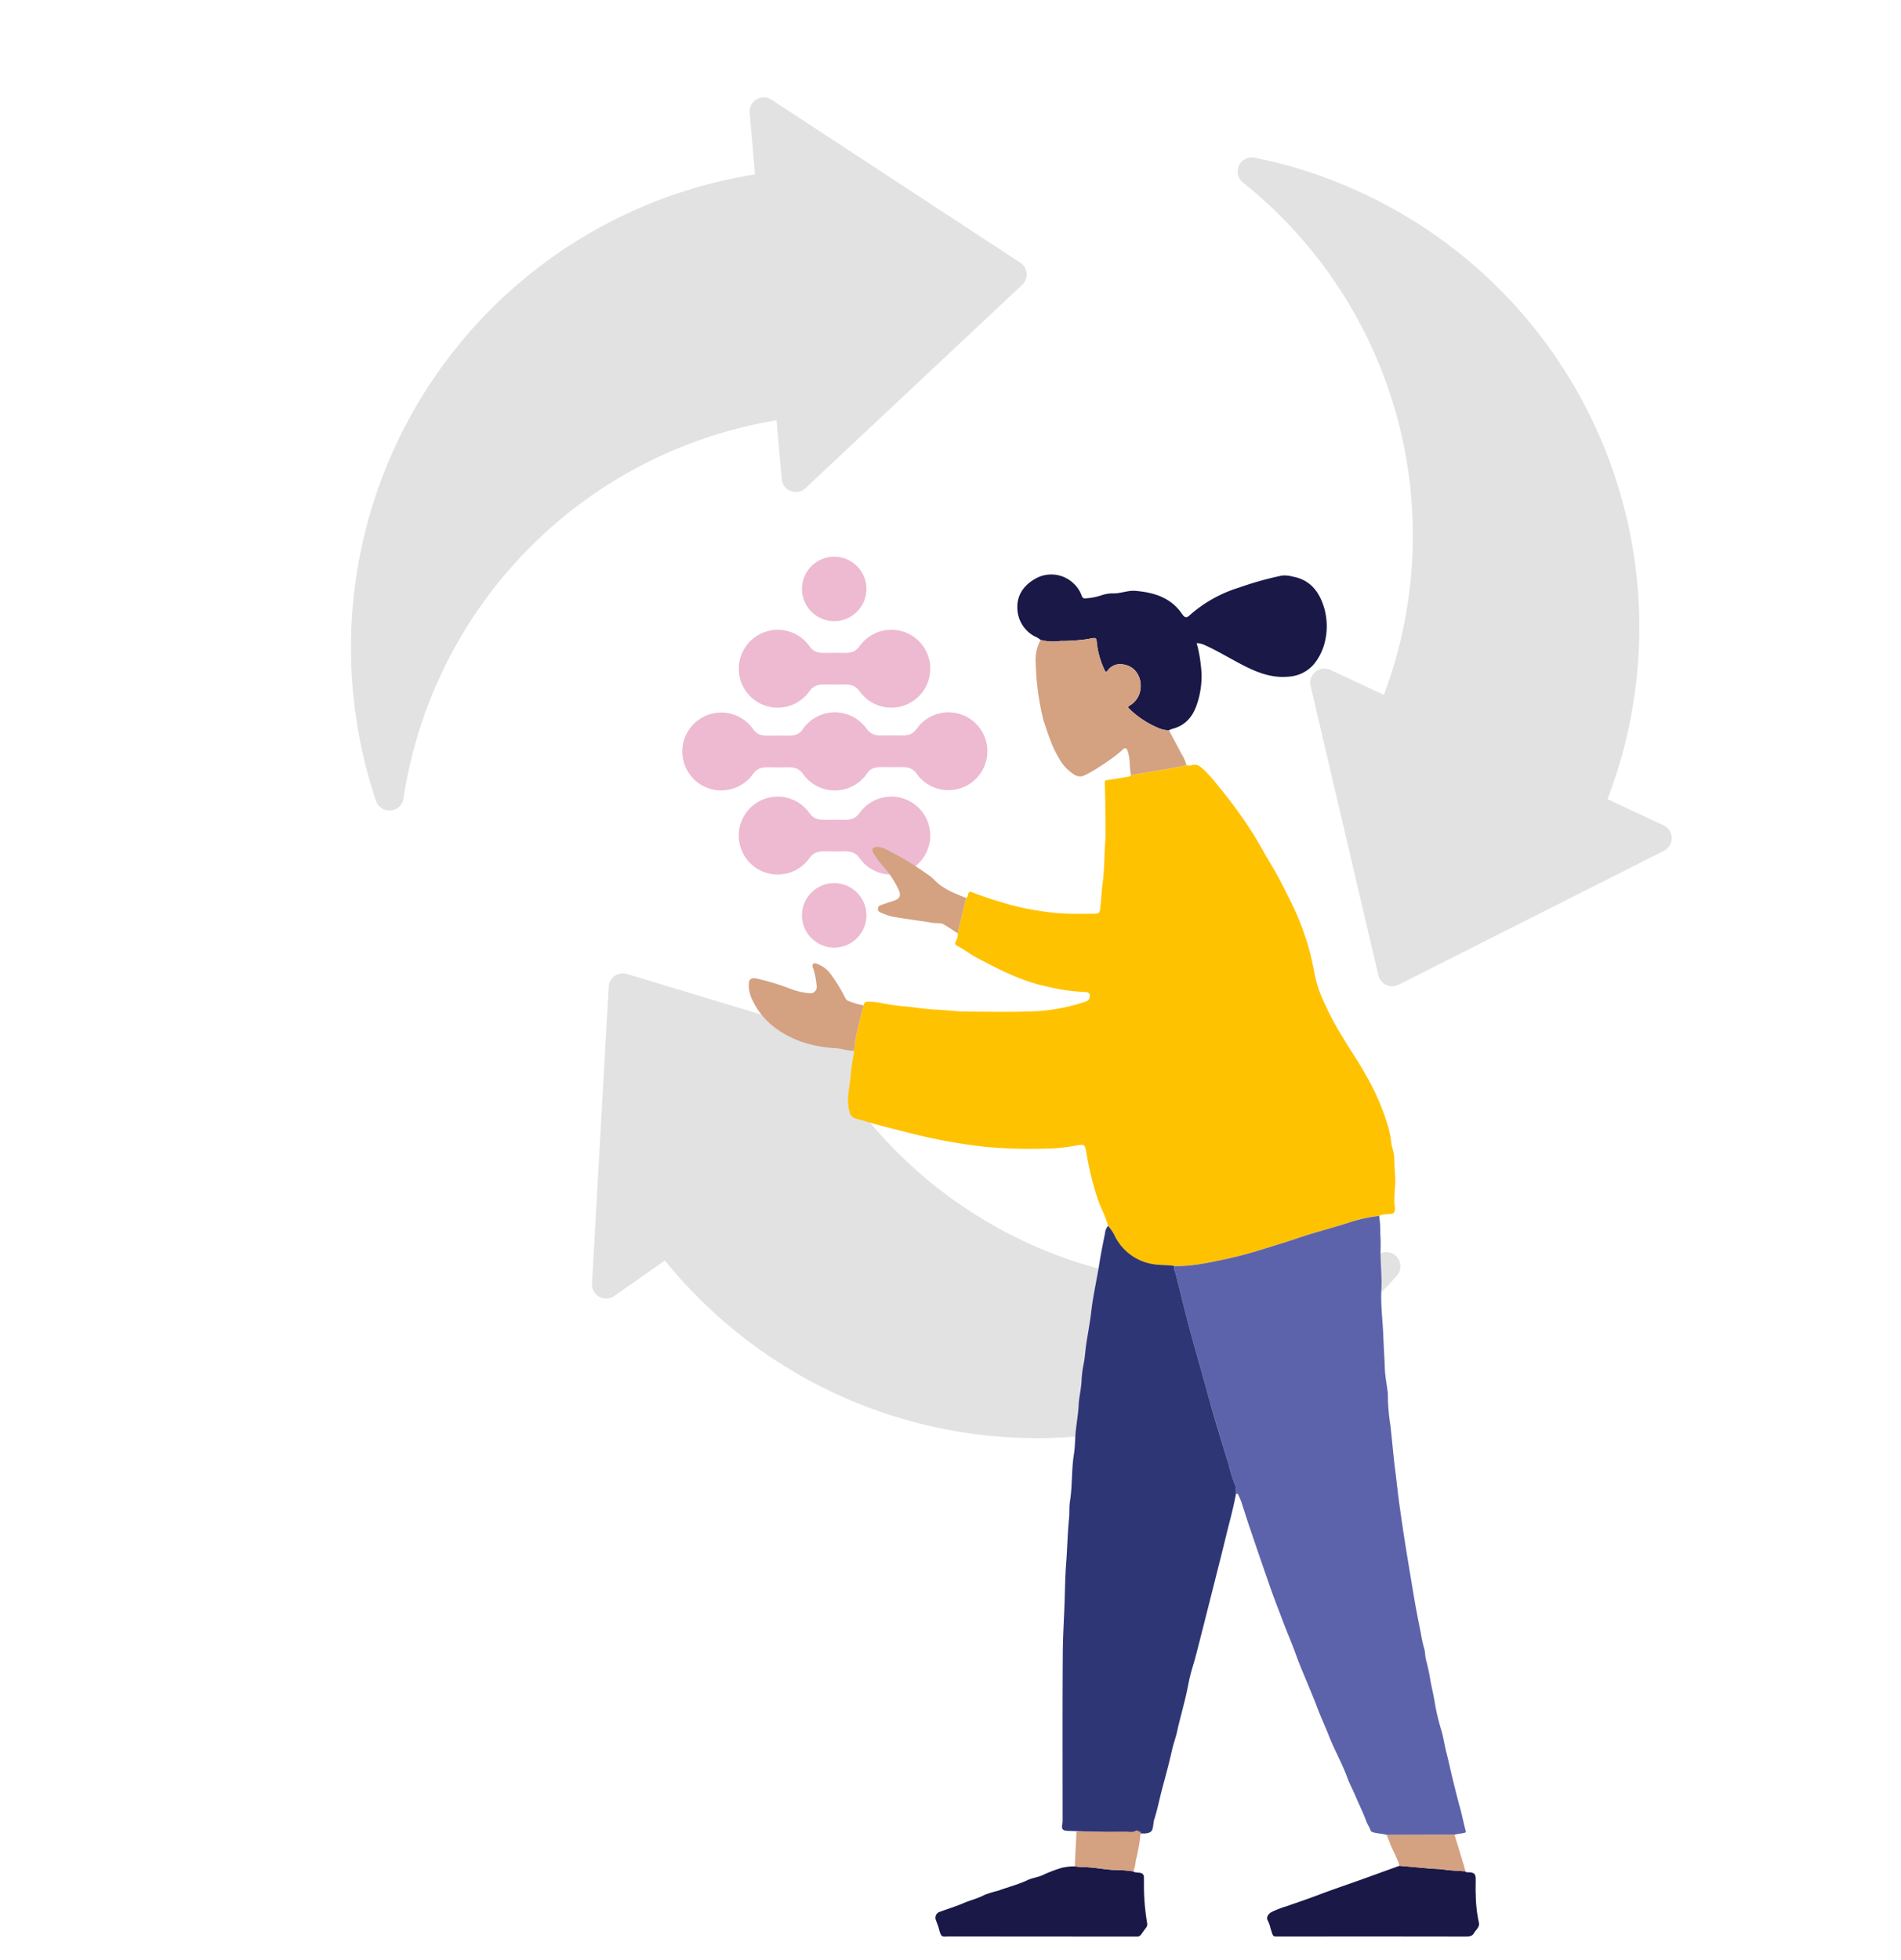
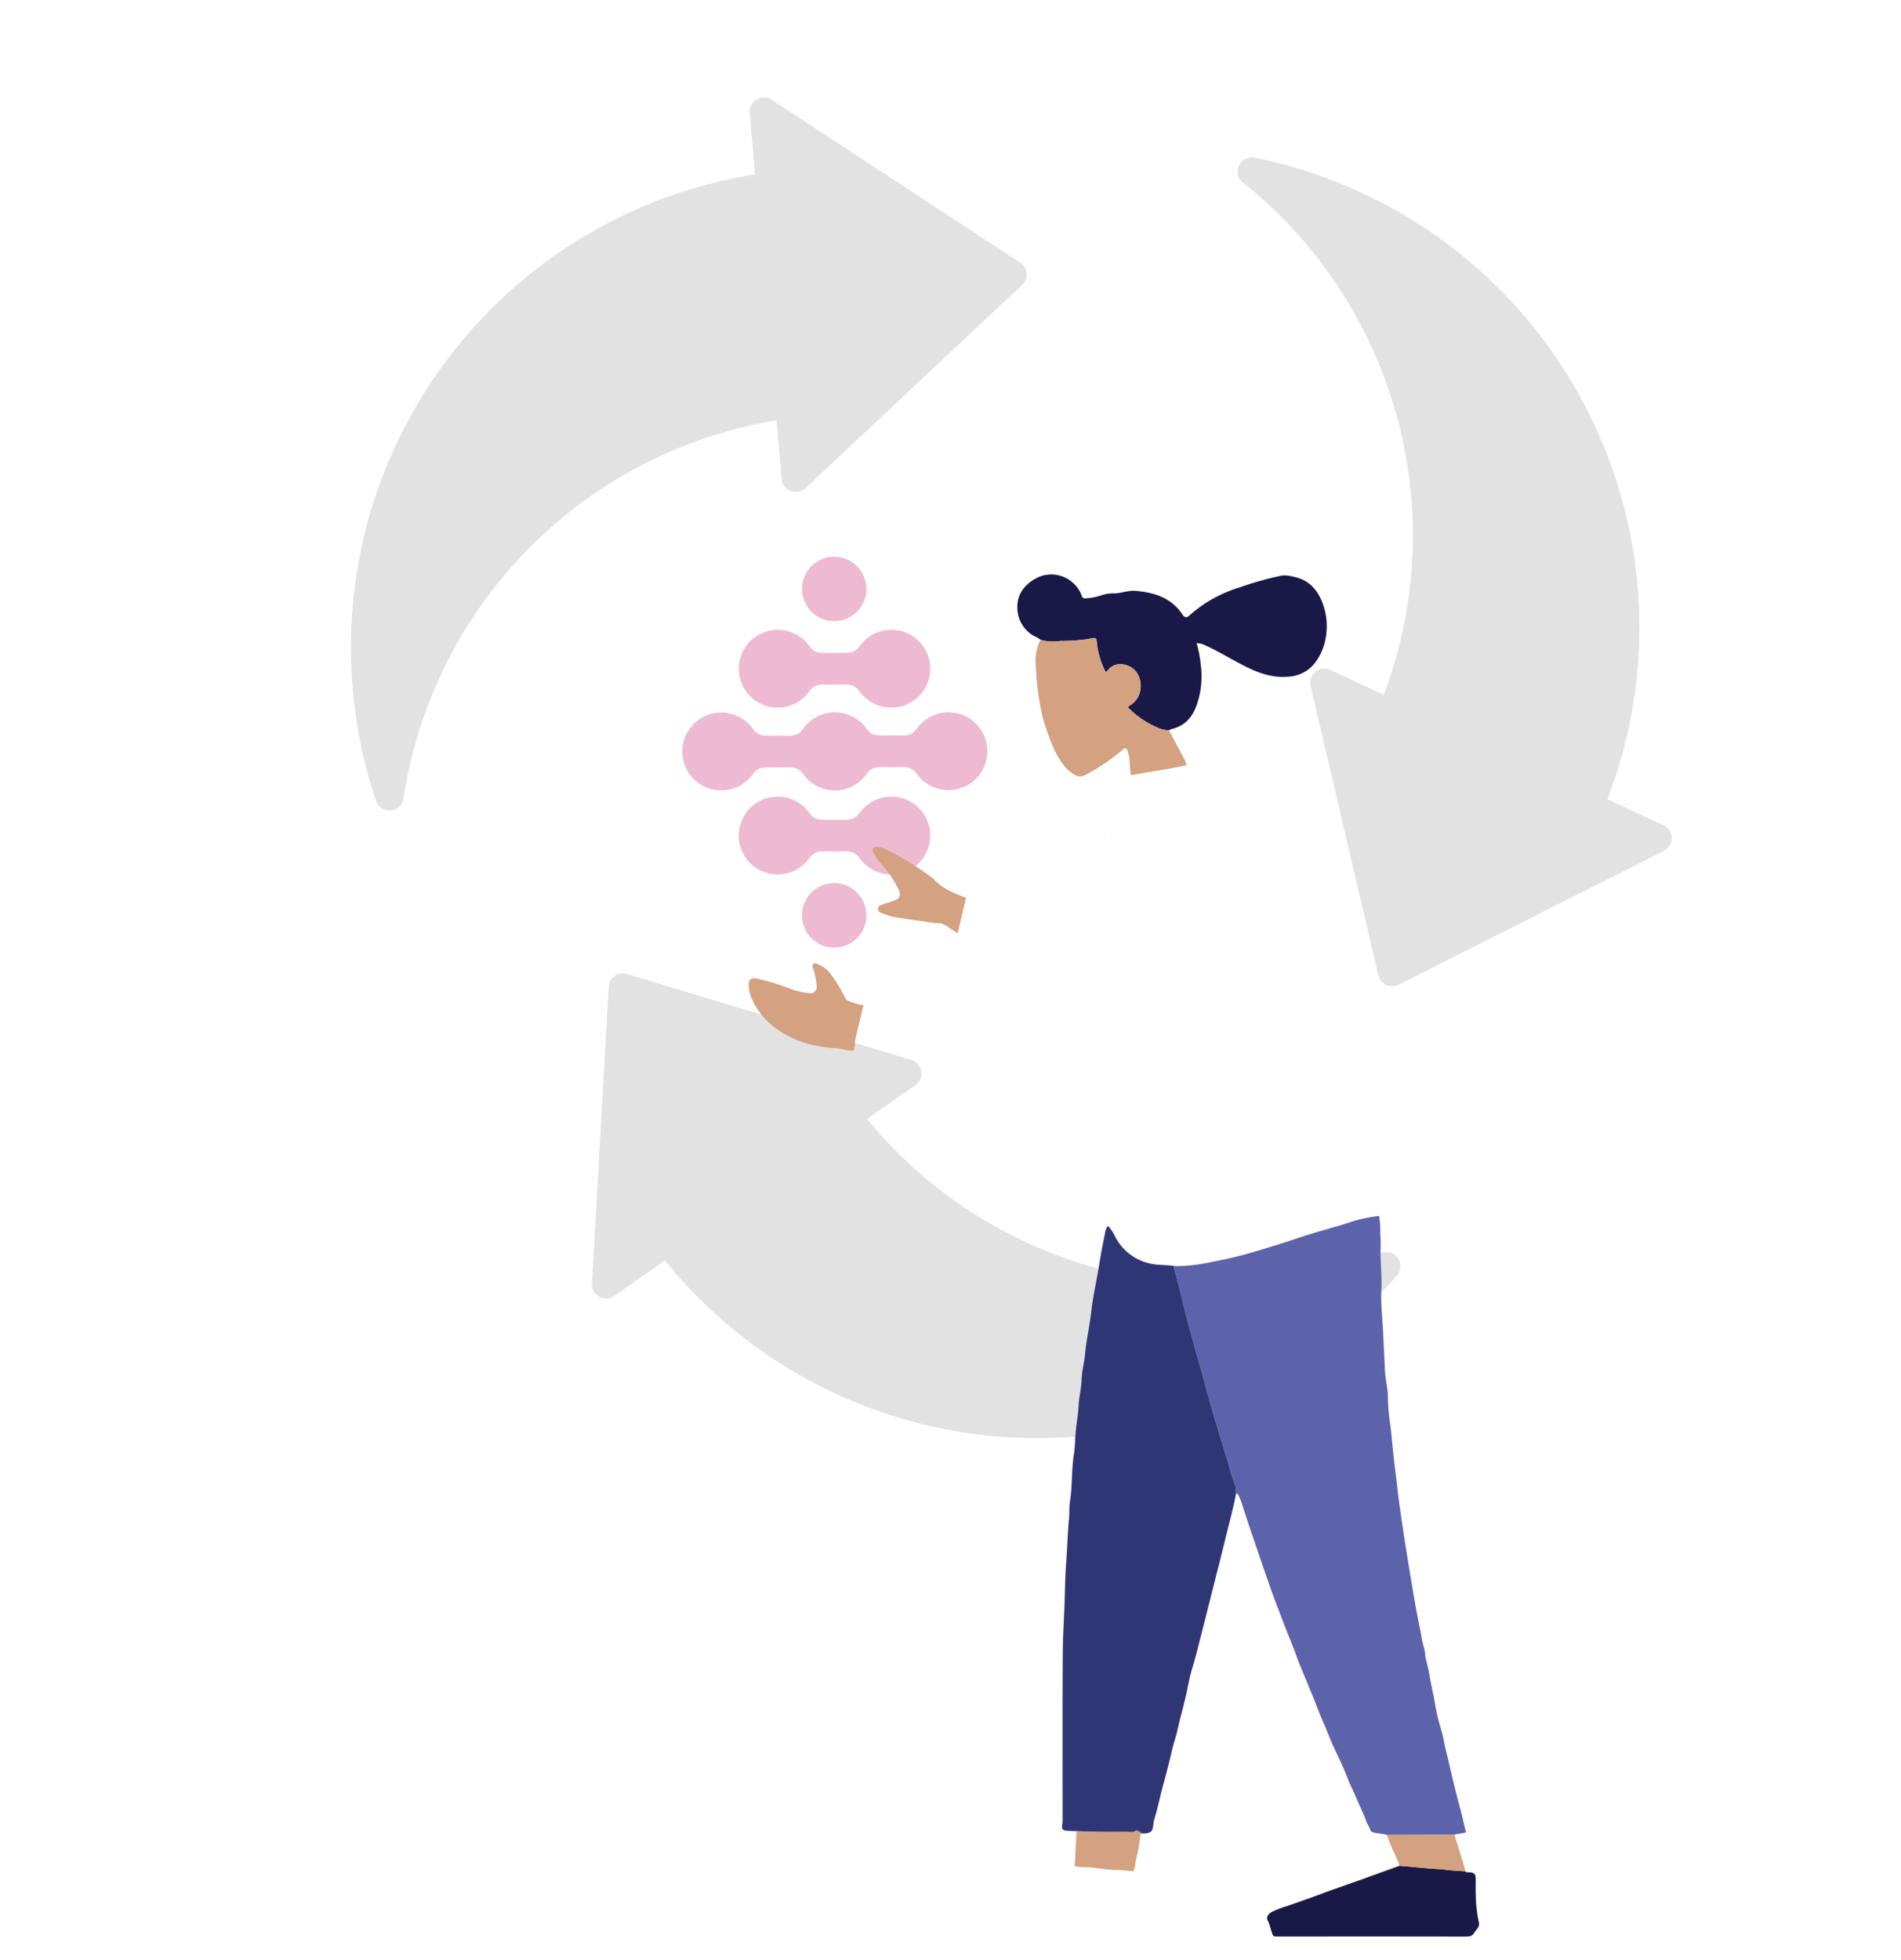
<svg xmlns="http://www.w3.org/2000/svg" width="485" height="500" viewBox="0 0 485 500">
  <defs>
    <clipPath id="clip-path">
      <rect id="Rectangle_775" data-name="Rectangle 775" width="77.841" height="99.699" fill="#bf0b5f" />
    </clipPath>
    <clipPath id="clip-path-2">
      <rect id="Rectangle_911" data-name="Rectangle 911" width="347.239" height="331.913" fill="#e2e2e2" />
    </clipPath>
  </defs>
  <g id="home_F1" transform="translate(-665 -915)">
    <rect id="Rectangle_946" data-name="Rectangle 946" width="485" height="500" transform="translate(665 915)" fill="#fff" />
    <g id="Group_1276" data-name="Group 1276">
      <g id="Group_736" data-name="Group 736" transform="translate(839.08 1057)" opacity="0.284">
        <g id="Group_732" data-name="Group 732" clip-path="url(#clip-path)">
          <path id="Path_62227" data-name="Path 62227" d="M152.116,374.456a6.811,6.811,0,1,0,1.995,4.816,6.789,6.789,0,0,0-1.995-4.816" transform="translate(-108.553 -287.794)" fill="#bf0b5f" />
-           <path id="Path_62228" data-name="Path 62228" d="M72,277.888a8.532,8.532,0,1,0,12.967,11c1.734-2.415,3.339-2.387,6.229-2.337.34.005.7.012,1.33.012s.99-.007,1.33-.012c2.89-.049,4.494-.078,6.228,2.337a8.537,8.537,0,1,0,0-9.941c-1.734,2.415-3.338,2.387-6.228,2.338-.34-.005-.7-.012-1.33-.012s-.99.007-1.33.012c-2.89.049-4.494.077-6.229-2.338A8.535,8.535,0,0,0,72,277.888" transform="translate(-53.702 -212.789)" fill="#bf0b5f" />
          <path id="Path_62229" data-name="Path 62229" d="M63.319,279.144a9.934,9.934,0,0,1,18.008-5.789c1.307,1.819,2.649,1.8,5.068,1.754.492-.009,1.02-.017,1.353-.017s.858.009,1.353.017c2.418.042,3.762.065,5.067-1.754A9.98,9.98,0,0,1,97.71,270.3a9.936,9.936,0,1,1,0,17.684,9.98,9.98,0,0,1-3.543-3.054c-1.307-1.819-2.649-1.8-5.067-1.754-.493.009-1.02.017-1.353.017s-.858-.009-1.353-.017c-2.419-.042-3.762-.065-5.068,1.754a9.935,9.935,0,0,1-18.008-5.789" transform="translate(-48.925 -208.012)" fill="#bf0b5f" />
          <path id="Path_62230" data-name="Path 62230" d="M147.3,19.827a6.81,6.81,0,1,0-4.816-1.995,6.788,6.788,0,0,0,4.816,1.995" transform="translate(-108.553 -4.795)" fill="#bf0b5f" />
          <path id="Path_62231" data-name="Path 62231" d="M148.321,14.031a8.217,8.217,0,1,1,2.408-5.812,8.193,8.193,0,0,1-2.408,5.812" transform="translate(-103.764 0)" fill="#bf0b5f" />
-           <path id="Path_62232" data-name="Path 62232" d="M69.509,96.686a8.529,8.529,0,0,0,15.465,4.971c1.734-2.415,3.339-2.387,6.228-2.338.339.005.7.012,1.33.012s.99-.007,1.33-.012c2.89-.049,4.494-.078,6.228,2.338a8.571,8.571,0,0,0,3.043,2.624,8.536,8.536,0,1,0-3.043-12.566c-1.734,2.415-3.338,2.387-6.228,2.338-.34-.005-.7-.012-1.33-.012s-.99.007-1.33.012c-2.89.049-4.494.078-6.228-2.338a8.531,8.531,0,0,0-15.465,4.971" transform="translate(-53.708 -68.117)" fill="#bf0b5f" />
+           <path id="Path_62232" data-name="Path 62232" d="M69.509,96.686a8.529,8.529,0,0,0,15.465,4.971c1.734-2.415,3.339-2.387,6.228-2.338.339.005.7.012,1.33.012s.99-.007,1.33-.012c2.89-.049,4.494-.078,6.228,2.338a8.571,8.571,0,0,0,3.043,2.624,8.536,8.536,0,1,0-3.043-12.566c-1.734,2.415-3.338,2.387-6.228,2.338-.34-.005-.7-.012-1.33-.012s-.99.007-1.33.012c-2.89.049-4.494.078-6.228-2.338" transform="translate(-53.708 -68.117)" fill="#bf0b5f" />
          <path id="Path_62233" data-name="Path 62233" d="M66.23,98.929a9.934,9.934,0,1,1,15.1-12.814c1.307,1.819,2.649,1.8,5.068,1.754.492-.009,1.02-.018,1.353-.018s.858.009,1.353.018c2.418.042,3.762.065,5.067-1.754a9.98,9.98,0,0,1,3.543-3.054,9.936,9.936,0,1,1,0,17.684,9.98,9.98,0,0,1-3.543-3.054c-1.307-1.819-2.649-1.8-5.067-1.754-.493.009-1.02.018-1.353.018s-.858-.009-1.353-.018c-2.419-.042-3.763-.065-5.068,1.754a9.93,9.93,0,0,1-15.1,1.237" transform="translate(-48.925 -63.334)" fill="#bf0b5f" />
          <path id="Path_62234" data-name="Path 62234" d="M142.51,366.271a8.221,8.221,0,1,1-5.812,2.408,8.193,8.193,0,0,1,5.812-2.408" transform="translate(-103.764 -283.011)" fill="#bf0b5f" />
          <path id="Path_62235" data-name="Path 62235" d="M81.193,189.339a8.529,8.529,0,0,0-15.465-4.971c-1.735,2.415-3.339,2.387-6.228,2.337-.34-.005-.7-.012-1.33-.012s-.99.007-1.33.012c-2.89.049-4.494.078-6.228-2.337a8.529,8.529,0,0,0-14.146.413.649.649,0,0,1-.091.114c-1.622,1.937-3.191,1.91-5.863,1.864-.339-.005-.7-.012-1.33-.012s-.99.007-1.33.012c-2.89.049-4.494.078-6.228-2.338a8.537,8.537,0,1,0,0,9.941c1.734-2.415,3.338-2.387,6.228-2.338.339.005.7.012,1.33.012s.99-.007,1.33-.012c2.89-.049,4.494-.077,6.228,2.338a8.571,8.571,0,0,0,3.043,2.624,8.53,8.53,0,0,0,11.1-3.038.648.648,0,0,1,.091-.114c1.622-1.937,3.191-1.91,5.863-1.864.34.005.7.012,1.33.012s.99-.007,1.33-.012c2.89-.049,4.494-.077,6.228,2.338a8.531,8.531,0,0,0,15.465-4.971" transform="translate(-4.76 -139.709)" fill="#bf0b5f" />
          <path id="Path_62236" data-name="Path 62236" d="M74.929,177.531a9.934,9.934,0,1,1-15.1,12.814c-1.307-1.819-2.649-1.8-5.068-1.754-.492.009-1.02.018-1.353.018s-.858-.009-1.351-.018c-2.244-.039-3.567-.062-4.761,1.358a9.934,9.934,0,0,1-8.38,4.6,9.872,9.872,0,0,1-4.529-1.094,9.976,9.976,0,0,1-3.543-3.054c-1.307-1.819-2.649-1.8-5.068-1.754-.493.009-1.02.018-1.353.018s-.858-.009-1.353-.018c-2.418-.042-3.762-.065-5.068,1.754a9.934,9.934,0,1,1-8.072-15.725,9.873,9.873,0,0,1,4.529,1.094,9.976,9.976,0,0,1,3.543,3.054c1.307,1.819,2.649,1.8,5.068,1.754.493-.009,1.02-.018,1.353-.018s.858.009,1.351.018c2.245.039,3.567.062,4.762-1.358a9.934,9.934,0,0,1,8.38-4.6,9.873,9.873,0,0,1,4.529,1.094,9.98,9.98,0,0,1,3.543,3.054c1.307,1.819,2.649,1.8,5.067,1.754.493-.009,1.02-.017,1.353-.017s.858.009,1.353.017c2.419.042,3.763.065,5.068-1.754a9.93,9.93,0,0,1,15.1-1.237" transform="translate(0 -134.926)" fill="#bf0b5f" />
        </g>
      </g>
      <g id="Group_942" data-name="Group 942" transform="translate(1073.348 921.154) rotate(85)">
        <g id="Group_941" data-name="Group 941" clip-path="url(#clip-path-2)">
          <path id="Path_63170" data-name="Path 63170" d="M141.478,296.557A122.162,122.162,0,0,1,19.387,182.878H3.615a3.617,3.617,0,0,1-2.839-5.855L47.7,117.441a3.619,3.619,0,0,1,5.686,0l46.84,59.582a3.617,3.617,0,0,1-2.843,5.851H82.344A115.209,115.209,0,0,0,170.132,286.1a3.616,3.616,0,0,1,.022,7.031,120.539,120.539,0,0,1-28.679,3.425Z" transform="translate(0 35.355)" fill="#e2e2e2" />
          <path id="Path_63171" data-name="Path 63171" d="M8.485,173.435H20.22a3.616,3.616,0,0,1,3.616,3.461A114.953,114.953,0,0,0,138.893,287.114a116.767,116.767,0,0,0,12.361-.656A122.546,122.546,0,0,1,72.317,177.2a3.614,3.614,0,0,1,3.616-3.761H87.352l-39.4-50.125Z" transform="translate(2.585 37.564)" fill="#e2e2e2" />
          <path id="Path_63172" data-name="Path 63172" d="M246.885,266.051a3.124,3.124,0,0,1-.518-.039l-75.06-10.849h0a3.617,3.617,0,0,1-2.843-4.922l28.176-70.359h0a3.617,3.617,0,0,1,3.1-2.26,3.572,3.572,0,0,1,3.391,1.808l7.52,13.019A115.217,115.217,0,0,0,256.159,64.8a3.616,3.616,0,0,1,6.078-3.534,120.3,120.3,0,0,1,17.291,23.145,122.156,122.156,0,0,1-37.406,162.556l7.888,13.658a3.616,3.616,0,0,1-3.131,5.425Z" transform="translate(51.238 18.322)" fill="#e2e2e2" />
          <path id="Path_63173" data-name="Path 63173" d="M174.86,244.587,238,253.708l-5.869-10.17h0a3.616,3.616,0,0,1,1.19-4.857A114.938,114.938,0,0,0,271.236,83.93a116.219,116.219,0,0,0-6.745-10.378,122.53,122.53,0,0,1-55.157,122.989,3.613,3.613,0,0,1-5.062-1.245l-5.71-9.9Z" transform="translate(53.265 22.405)" fill="#e2e2e2" />
          <path id="Path_63174" data-name="Path 63174" d="M23.617,95.525A3.617,3.617,0,0,1,20.146,90.9a120.6,120.6,0,0,1,11.37-26.537A122.16,122.16,0,0,1,191,15.469l7.888-13.663a3.616,3.616,0,0,1,6.488.467L233.512,72.7a3.618,3.618,0,0,1-2.843,4.922L155.648,88.4A3.616,3.616,0,0,1,152,83.009l7.519-13.02A115.207,115.207,0,0,0,26.216,94.4a3.619,3.619,0,0,1-2.6,1.129Z" transform="translate(6.093 0)" fill="#e2e2e2" />
          <path id="Path_63175" data-name="Path 63175" d="M106.948,48.994A121.435,121.435,0,0,1,163.43,62.866a3.617,3.617,0,0,1,1.447,5.012l-5.71,9.892,63.1-9.067L198.606,9.465l-5.869,10.166a3.615,3.615,0,0,1-4.806,1.4A115.276,115.276,0,0,0,29.34,76.6,122.6,122.6,0,0,1,106.946,48.99Z" transform="translate(8.937 2.411)" fill="#e2e2e2" />
        </g>
      </g>
      <g id="Group_1298" data-name="Group 1298" transform="translate(856.037 1061.509)">
-         <path id="Path_64047" data-name="Path 64047" d="M75.122,146.483a126.8,126.8,0,0,1-14.378-.43,137.242,137.242,0,0,1-19.94-3.631c-3.977-1-7.959-1.987-11.886-3.174-.3-.09-.6-.179-.9-.246-1.925-.426-2.233-1.05-2.556-3.013-.506-3.074.463-5.988.607-8.982a42.988,42.988,0,0,1,.741-4.7c.02-.014.059-.032.057-.042a.776.776,0,0,0-.042-.129l-.048-.635a9.384,9.384,0,0,0,.312-2.328c.65-3.1,1.406-6.174,2.192-9.24.113-.826.609-.964,1.376-.943a19.248,19.248,0,0,1,4.1.533,52.159,52.159,0,0,0,5.8.729c2.574.333,5.157.7,7.746.8,2.314.089,4.608.435,6.917.455,5.493.046,10.992.15,16.48-.026a47.181,47.181,0,0,0,13.985-2.434c.492-.17,1-.332,1.193-.88.373-1.052-.035-1.633-1.16-1.645a49.625,49.625,0,0,1-9.043-1.253c-6.613-1.305-12.524-4.308-18.4-7.434-1.772-.943-3.35-2.189-5.137-3.1-.512-.261-.59-.665-.309-1.21a2.619,2.619,0,0,0,.459-1.969q1.066-4.517,2.134-9.032a.944.944,0,0,0,.5-.636c.114-1.275.737-.931,1.548-.617,2.733,1.06,5.535,1.922,8.343,2.762a65.719,65.719,0,0,0,8.632,1.843,53.892,53.892,0,0,0,7.9.69c2,.017,4.008-.009,6.012.006.78,0,1.163-.256,1.275-1.116.284-2.184.333-4.391.628-6.566.518-3.826.412-7.683.742-11.514v-.078c.005-.184.011-.367.016-.55,0-.089,0-.179,0-.269-.013-2.252-.069-8.893-.079-9.042,0,0-.049-2.889-.1-4.27-.021-.538.161-.653.691-.72,1.806-.23,3.6-.549,5.4-.858a2.1,2.1,0,0,0,.609-.344c.7-.141,1.4-.3,2.11-.42,4.018-.672,8.048-1.276,12.03-2.147a3.466,3.466,0,0,0,1.228.021c1.307-.489,2.168.2,3.044.984a36.819,36.819,0,0,1,3.692,4.133,122.757,122.757,0,0,1,8.8,12.006c1.656,2.573,3.063,5.308,4.651,7.915,2.033,3.335,3.748,6.813,5.461,10.3a68.382,68.382,0,0,1,4.4,11.584c.764,2.706,1.206,5.5,1.857,8.242a25.872,25.872,0,0,0,1.066,3.242,75.828,75.828,0,0,0,5.693,11.035c1.911,3.262,4.117,6.339,5.926,9.668a60.506,60.506,0,0,1,5.318,12.073,25.685,25.685,0,0,1,1.105,5c.1,1.175.638,2.3.71,3.51.01.17.08.339.073.506-.1,2.384.4,4.757.19,7.135-.125,1.411-.194,2.816-.183,4.229.006.732.338,1.425.039,2.212-.169.445-.3.55-.732.623-1.069.183-2.2,0-3.21.541a39.74,39.74,0,0,0-8.2,1.867c-4.187,1.312-8.442,2.391-12.6,3.816-2.7.927-5.45,1.745-8.179,2.6-3.411,1.069-6.85,2.033-10.331,2.769-4.279.9-8.579,1.863-13.007,1.731-1.587-.3-3.2-.169-4.81-.393a13.212,13.212,0,0,1-10.163-6.962,10.833,10.833,0,0,0-1.874-2.869c-.561-2.361-1.781-4.469-2.581-6.743A77.614,77.614,0,0,1,86.1,147.322c-.334-1.865-.448-1.981-2.378-1.691a43.225,43.225,0,0,1-8.474.842.094.094,0,0,0-.121.01" fill="#ffc200" />
        <path id="Path_64048" data-name="Path 64048" d="M108.5,176.418c4.428.131,8.728-.828,13.007-1.732,3.481-.735,6.919-1.7,10.33-2.768,2.73-.855,5.476-1.673,8.18-2.6,4.155-1.424,8.411-2.5,12.6-3.816a39.738,39.738,0,0,1,8.2-1.866,24.326,24.326,0,0,1,.29,4.4,41.169,41.169,0,0,1,.072,4.361c-.051,3.284.394,6.558.217,9.841-.215,3.989.326,7.948.482,11.92.108,2.757.29,5.514.387,8.277.066,1.914.445,3.817.682,5.725a6.562,6.562,0,0,1,.1,1.031,50.932,50.932,0,0,0,.64,7.808c.459,3.877.75,7.776,1.254,11.647.369,2.83.643,5.672,1.036,8.5q.771,5.546,1.65,11.076c.577,3.648,1.2,7.29,1.8,10.935.588,3.6,1.268,7.181,2.009,10.747a31.341,31.341,0,0,0,.822,3.884c.343,1.005.272,2.268.589,3.352a47.679,47.679,0,0,1,1.057,5c.3,1.658.705,3.3,1,4.963a55.4,55.4,0,0,0,1.687,7.4c.619,1.9.842,3.866,1.337,5.78.7,2.72,1.265,5.494,1.955,8.226.508,2.01,1,4.027,1.557,6.028.567,2.036.964,4.127,1.52,6.174.121.446-2.141.435-2.9.773q-4.089.018-8.179.035-4.554.015-9.108.022c-.894-.415-3.881-.368-4.126-1.118-.283-.871-.852-1.646-1.16-2.511-.766-2.149-1.812-4.174-2.689-6.273-.661-1.582-1.5-3.1-2.087-4.7-.7-1.9-1.555-3.75-2.413-5.564-.774-1.638-1.58-3.3-2.23-4.964-1.009-2.586-2.2-5.1-3.165-7.7-.622-1.679-1.337-3.324-2.011-4.983-1.09-2.683-2.27-5.333-3.248-8.057-1.116-3.113-2.443-6.138-3.6-9.231-1-2.659-2.041-5.3-2.98-7.983-1.845-5.267-3.642-10.551-5.439-15.835-.678-1.994-1.289-4.011-1.956-6.01-.207-.619-.5-1.212-.756-1.813-.132-.309-.341-.387-.624-.173a5.817,5.817,0,0,0-.126-2.151,36.556,36.556,0,0,1-1.7-5.374c-1.866-6.053-3.751-12.1-5.422-18.217q-1.545-5.655-3.147-11.3c-.709-2.506-1.4-5.016-2.052-7.538q-1.5-5.843-2.917-11.706a5.192,5.192,0,0,1-.415-1.908" fill="#5c63ab" />
        <path id="Path_64049" data-name="Path 64049" d="M108.5,176.418a5.192,5.192,0,0,0,.415,1.908q1.422,5.862,2.917,11.706c.648,2.522,1.343,5.032,2.052,7.538q1.6,5.646,3.147,11.3c1.671,6.116,3.556,12.164,5.422,18.217a36.556,36.556,0,0,0,1.7,5.374,5.817,5.817,0,0,1,.126,2.151c-.65,3.59-1.65,7.1-2.511,10.635-.447,1.837-.9,3.673-1.357,5.506q-1.8,7.132-3.6,14.262c-.92,3.63-1.834,7.261-2.778,10.885-.44,1.69-1.009,3.369-1.419,5.036-.337,1.369-.588,2.841-.9,4.251-.732,3.318-1.693,6.586-2.423,9.9-.37,1.678-.982,3.275-1.353,4.953-.685,3.1-1.518,6.173-2.349,9.241-.77,2.843-1.308,5.746-2.225,8.55a1.814,1.814,0,0,0-.054.3c-.3,2.153-.181,2.844-2.313,3.032-.3.026-18.853-.645-19.588-.674-1.283-.05-1.656-.383-1.427-1.648a7.236,7.236,0,0,0,.082-1.322c.009-14.2-.058-28.409.051-42.613.03-3.852.261-7.712.412-11.568.145-3.712.156-7.439.443-11.132.293-3.762.352-7.536.727-11.29.15-1.5.01-3.023.251-4.533.631-3.954.356-7.984,1-11.947.312-1.921.275-3.9.466-5.839.22-2.235.642-4.457.744-6.7.093-2.06.637-4.046.732-6.107a27.777,27.777,0,0,1,.536-4.362c.344-1.661.418-3.377.667-5.061.408-2.76.959-5.5,1.274-8.274.471-4.145,1.429-8.2,2.073-12.315.4-2.587.93-5.157,1.449-7.725a3.239,3.239,0,0,1,.769-1.874,10.853,10.853,0,0,1,1.874,2.868,13.208,13.208,0,0,0,10.162,6.962c1.61.225,3.224.1,4.811.394" fill="#2f3676" />
        <path id="Path_64050" data-name="Path 64050" d="M74.438,16.713a5.224,5.224,0,0,0-1.49-.9,8.3,8.3,0,0,1-4.431-7.322c-.093-3.456,1.913-5.979,4.906-7.56a8.213,8.213,0,0,1,9.5,1.437,7.868,7.868,0,0,1,2.027,3.107.835.835,0,0,0,.955.641A15.667,15.667,0,0,0,90.2,5.258a8.84,8.84,0,0,1,2.712-.415c1.957.073,3.748-.81,5.718-.642,4.786.408,9.067,1.706,11.942,5.935.425.626.949,1.168,1.757.421a34.011,34.011,0,0,1,12.765-7.194A83.587,83.587,0,0,1,136.061.295a7.485,7.485,0,0,1,2.633.257c4.6.805,6.93,3.964,8.147,8.155a16.922,16.922,0,0,1,.217,8.146,14.368,14.368,0,0,1-2.594,5.7,9.226,9.226,0,0,1-6.8,3.538c-5.1.472-9.394-1.716-13.647-4.028-2.515-1.366-4.988-2.808-7.6-3.988a5.07,5.07,0,0,0-2.161-.54A30.734,30.734,0,0,1,115.3,23a21.878,21.878,0,0,1-.979,10.159c-1.094,3.3-3.114,5.527-6.563,6.325a2.355,2.355,0,0,0-.526.273,6.879,6.879,0,0,1-3.108-.748,23.376,23.376,0,0,1-6.965-4.66c-.3-.253-.577-.526-.01-.869a5.6,5.6,0,0,0,2.78-4.17c.431-2.983-1.29-6.24-5.02-6.4a3.767,3.767,0,0,0-3.239,1.491c-.22.261-.555.722-.84.107A21.416,21.416,0,0,1,88.815,17.6c-.138-1.413-.146-1.523-1.538-1.263-.271.051-.539.116-.81.169a48.684,48.684,0,0,1-7.014.479,12.572,12.572,0,0,1-5.015-.274" fill="#191847" />
        <path id="Path_64051" data-name="Path 64051" d="M74.438,16.713a12.572,12.572,0,0,0,5.015.274,48.684,48.684,0,0,0,7.014-.479c.271-.053.539-.118.81-.169,1.392-.26,1.4-.15,1.538,1.263a21.416,21.416,0,0,0,2.011,6.915c.285.615.62.154.84-.107A3.767,3.767,0,0,1,94.9,22.919c3.73.156,5.451,3.413,5.02,6.4a5.6,5.6,0,0,1-2.78,4.17c-.567.343-.286.616.01.869a23.376,23.376,0,0,0,6.965,4.66,6.879,6.879,0,0,0,3.108.748c.979,2.024,2.14,3.954,3.133,5.965a9.585,9.585,0,0,1,1.316,2.945c-3.982.871-8.012,1.475-12.03,2.147-.707.118-1.407.279-2.11.421-.479-1.966-.133-4.045-.826-5.985-.116-.325-.15-.716-.471-.866-.418-.195-.692.153-.968.417-2.209,2.117-9.231,6.719-10.541,6.725a3.044,3.044,0,0,1-1.508-.355A11.089,11.089,0,0,1,79.039,46.7c-1.8-2.953-2.763-6.242-3.865-9.492a67.841,67.841,0,0,1-1.965-14.432,10.936,10.936,0,0,1,1.229-6.062" fill="#d4a181" />
        <path id="Path_64052" data-name="Path 64052" d="M182.809,330.808c.242.351.614.234.942.252,1.343.077,1.681.407,1.7,1.773.021,1.282-.06,2.568.017,3.845a34.752,34.752,0,0,0,.785,7.106c.336,1.237-.742,1.9-1.237,2.789-.442.791-1.218.885-2.117.883q-23.22-.043-46.439-.009c-.173,0-.347,0-.518,0-2.463-.086-2.008.437-2.873-2.219a7.547,7.547,0,0,0-.625-1.787c-.5-.815-.039-1.707.957-2.255a24.214,24.214,0,0,1,3.749-1.452c2.755-.967,5.526-1.891,8.254-2.93,3.885-1.481,7.834-2.78,11.741-4.2q4.43-1.611,8.864-3.2,3.922.334,7.841.7c1.116.1,2.241.069,3.362.241,1.845.284,3.726.323,5.592.465" fill="#191847" />
-         <path id="Path_64053" data-name="Path 64053" d="M98.118,330.831c.523.418,1.193.235,1.784.383a1.036,1.036,0,0,1,.9,1.15c.031.691.011,1.385.008,2.077a58.034,58.034,0,0,0,.819,9.58,1.391,1.391,0,0,1-.226,1.089c-.449.613-.888,1.233-1.333,1.849a1.224,1.224,0,0,1-1.076.5q-23.934-.015-47.866-.033c-1.818,0-2,.451-2.632-2.018-.182-.713-.506-1.388-.725-2.093a1.585,1.585,0,0,1,1.045-2.206c1.976-.733,4.007-1.335,5.937-2.171,1.78-.772,3.677-1.186,5.428-2.128A30.473,30.473,0,0,1,63.7,335.73c2.452-.9,5.018-1.544,7.368-2.654,1.416-.669,2.96-.755,4.345-1.506a36.31,36.31,0,0,1,4.433-1.648,13.5,13.5,0,0,1,3.326-.365c.713.062,1.425.174,2.137.178,2.563.015,5.076.55,7.628.723a34.225,34.225,0,0,1,5.184.373" fill="#191847" />
        <path id="Path_64054" data-name="Path 64054" d="M29.283,109.929c-.787,3.067-1.542,6.14-2.193,9.24a9.291,9.291,0,0,1-.312,2.328c-1.54.081-2.979-.534-4.493-.648a32.311,32.311,0,0,1-9.01-1.691c-5.411-2.033-9.853-5.263-12.4-10.673a8.7,8.7,0,0,1-.878-3.8c.015-1.45.593-1.855,1.987-1.593a61.243,61.243,0,0,1,9.186,2.827,18.774,18.774,0,0,0,4.44.933,1.627,1.627,0,0,0,1.686-1.988,20.073,20.073,0,0,0-.794-4.166c-.14-.43-.507-.961-.051-1.341.421-.352.949-.027,1.372.16a7.38,7.38,0,0,1,3.121,2.5,41.427,41.427,0,0,1,3.575,5.832c.182.377.392.791.809.909a18.934,18.934,0,0,0,3.952,1.178" fill="#d4a181" />
        <path id="Path_64055" data-name="Path 64055" d="M55.423,82.519q-1.066,4.515-2.133,9.031c-1.187-.766-2.347-1.578-3.569-2.282-.8-.46-1.756-.222-2.638-.366-3.428-.56-6.877-.992-10.3-1.572a14.885,14.885,0,0,1-3.028-1.042.986.986,0,0,1,.023-1.945c1.024-.4,2.086-.716,3.133-1.064,1.621-.538,1.995-1.276,1.331-2.814a25.7,25.7,0,0,0-4.305-6.417,20.736,20.736,0,0,1-2.1-2.908c-.618-1.044-.2-1.653,1-1.618a4.8,4.8,0,0,1,1.978.515,80.546,80.546,0,0,1,11.447,6.95,7.452,7.452,0,0,1,1.062.93c2.241,2.376,5.2,3.431,8.1,4.6" fill="#d4a181" />
        <path id="Path_64056" data-name="Path 64056" d="M98.118,330.831a34.225,34.225,0,0,0-5.184-.373c-2.552-.173-5.065-.708-7.628-.723-.712,0-1.424-.116-2.137-.178q.219-4.44.437-8.878c4.172.005,8.344.034,12.516-.006.893-.008,1.824.3,2.71-.284.237-.155.7.416,1.162.315a44.974,44.974,0,0,1-1.273,7.425,9.484,9.484,0,0,1-.6,2.7" fill="#d4a181" />
        <path id="Path_64057" data-name="Path 64057" d="M182.809,330.808c-1.866-.142-3.747-.181-5.592-.465-1.121-.172-2.246-.137-3.362-.241q-3.918-.363-7.841-.7c-.584-2.052-1.73-3.865-2.468-5.851-.252-.676-.523-1.344-.786-2.016q4.554-.011,9.108-.022,4.089-.014,8.18-.035,1.288,4.218,2.574,8.436c.088.292.125.6.187.9" fill="#d4a181" />
        <path id="Path_64058" data-name="Path 64058" d="M91.02,66.474c0,.09,0,.18,0,.269-.105-.09-.11-.179,0-.269" fill="#cd8f6c" />
        <path id="Path_64059" data-name="Path 64059" d="M91.006,67.293v.078l-.053-.039Z" fill="#cd8f6c" />
        <path id="Path_64060" data-name="Path 64060" d="M26.827,122.132a.8.8,0,0,1,.042.128c0,.011-.037.029-.057.043a.131.131,0,0,1,.015-.171" fill="#cd8f6c" />
        <path id="Path_64061" data-name="Path 64061" d="M75.122,146.483a.094.094,0,0,1,.121-.01l-.057.063Z" fill="#cd8f6c" />
      </g>
    </g>
  </g>
</svg>